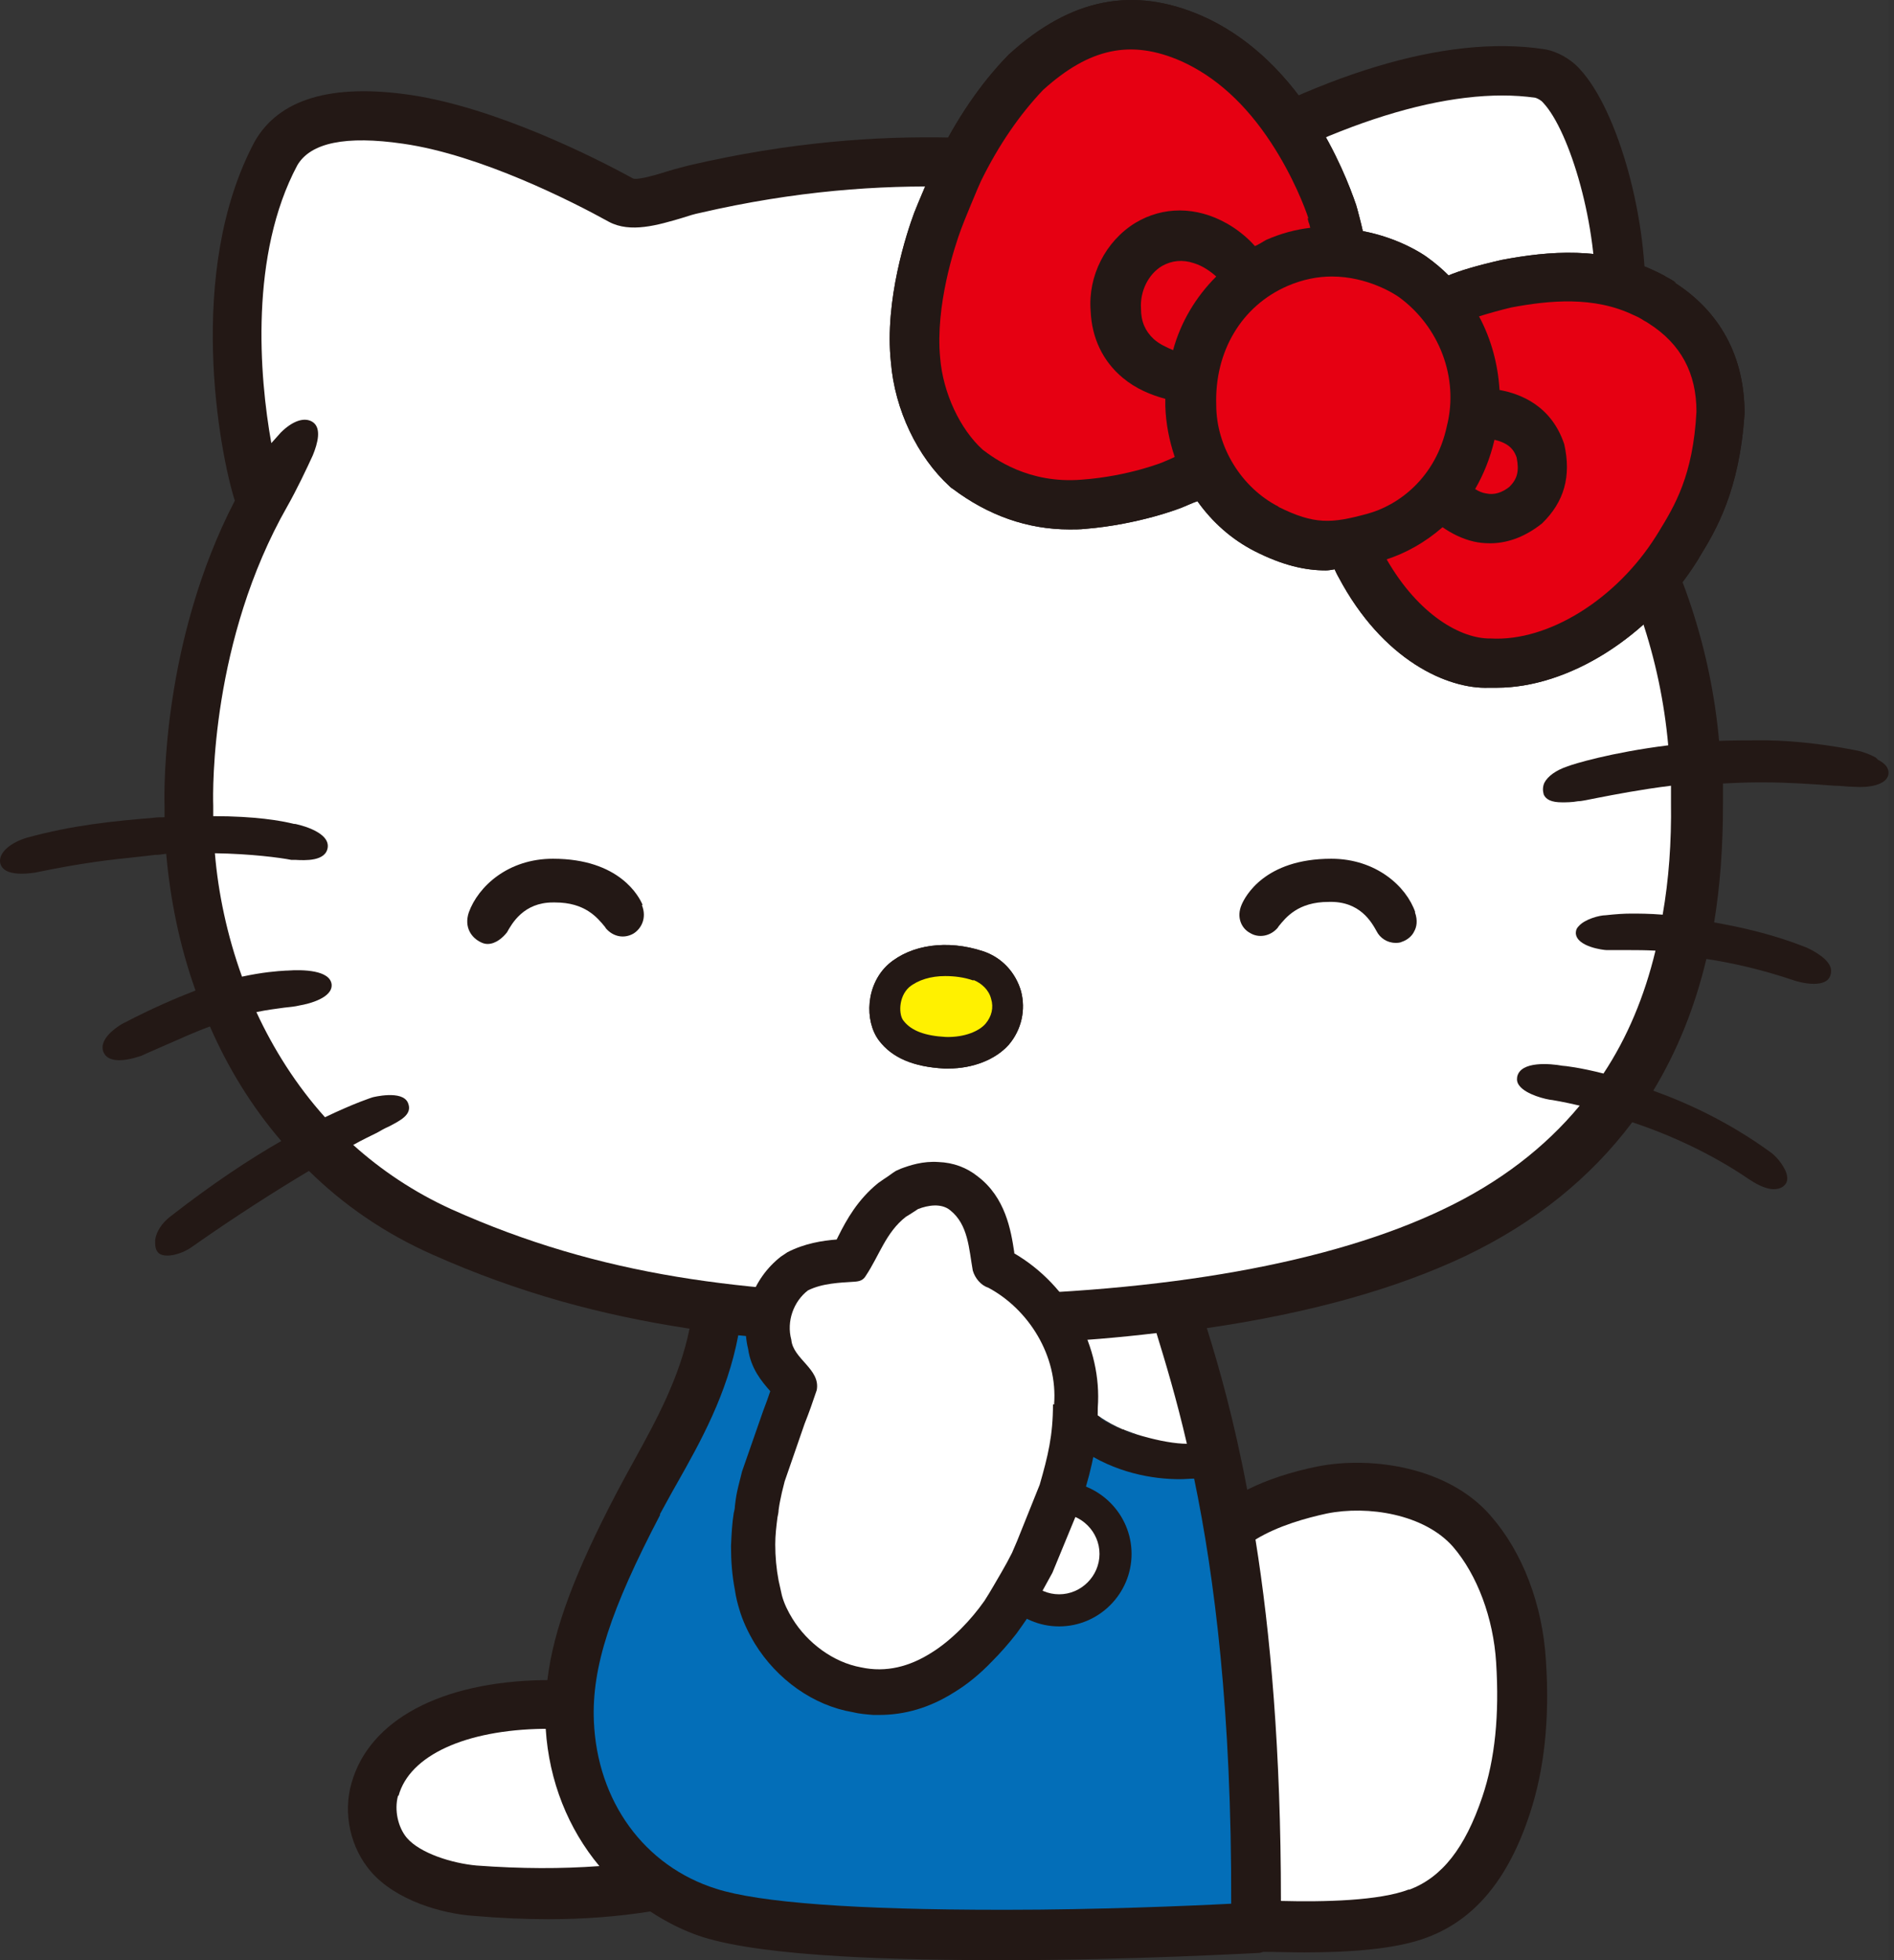
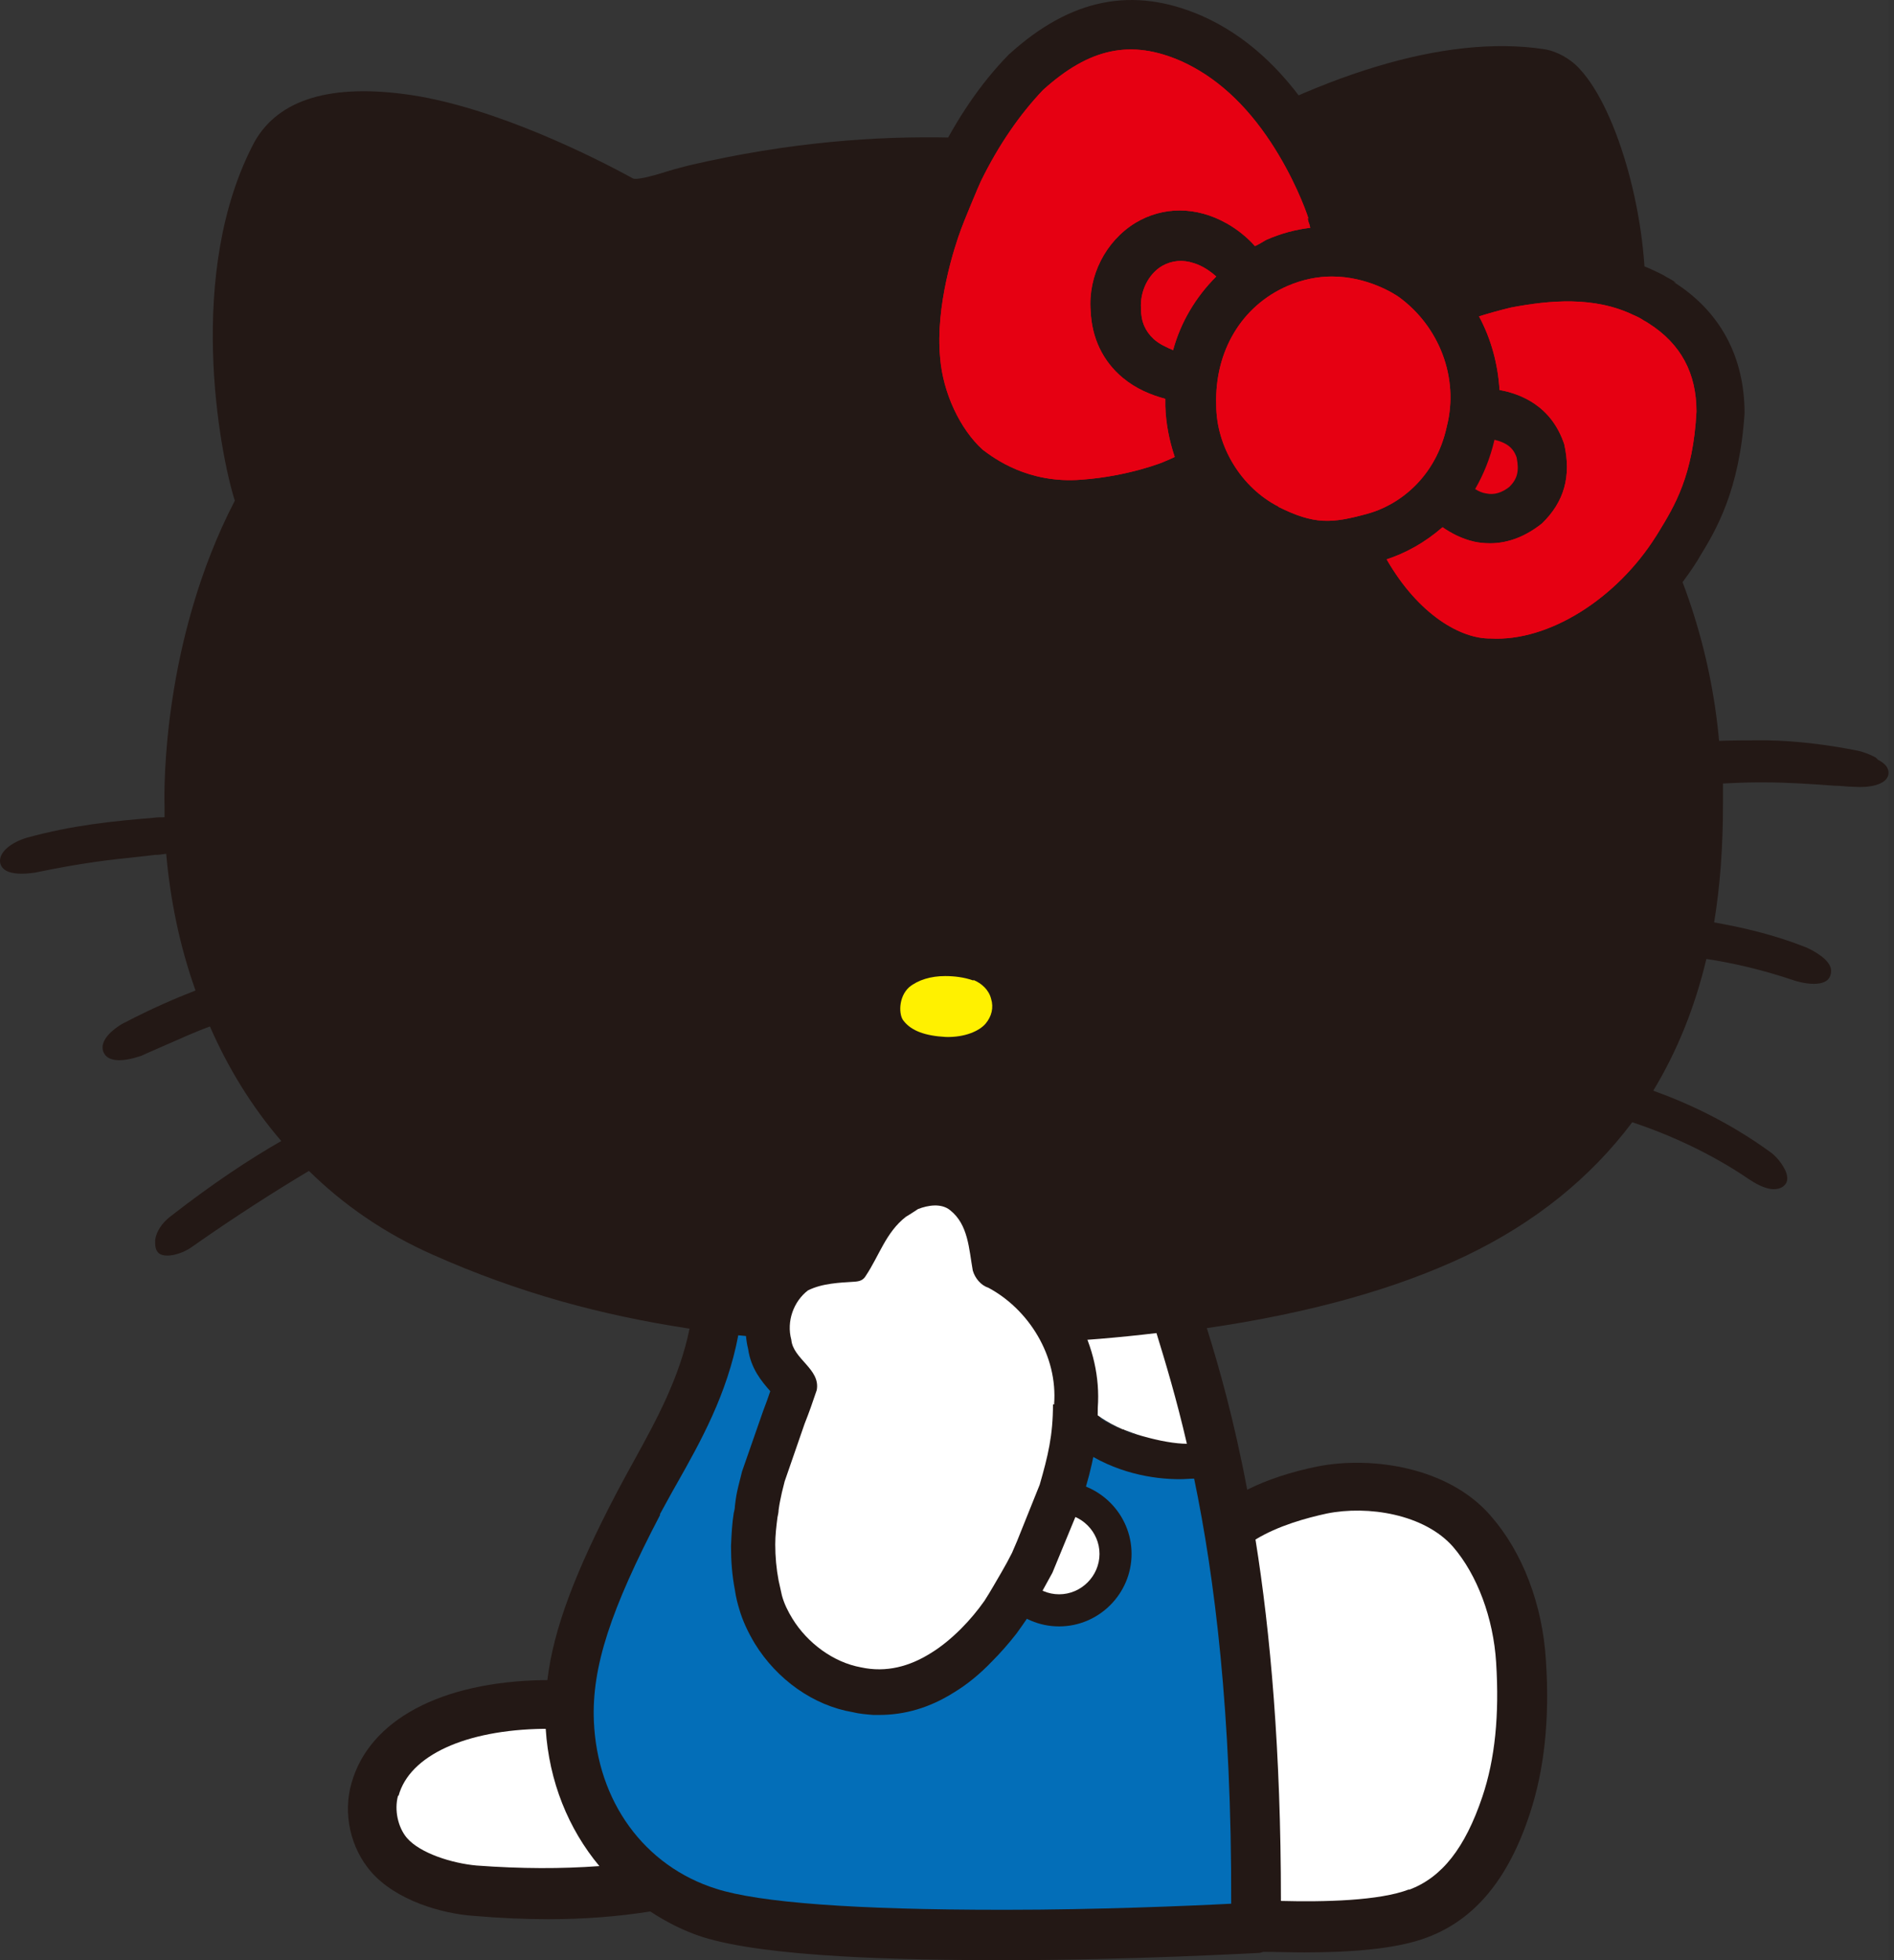
<svg xmlns="http://www.w3.org/2000/svg" width="87" height="90" viewBox="0 0 87 90" fill="none">
  <rect x="0" y="0" width="87" height="90" fill="#333333" stroke="none" />
  <g clip-path="url(#clip0_867_91151)">
    <rect width="86.749" height="90" fill="white" fill-opacity="0.01" />
    <path d="M86.158 34.779C85.879 34.627 85.574 34.525 85.37 34.475C83.973 34.195 82.55 34.017 81.152 33.992C80.389 33.992 79.653 33.992 78.966 34.017C78.585 29.85 77.289 25.86 74.977 21.921C75.307 19.913 75.409 17.27 75.51 15.136L75.561 14.069C75.739 10.181 74.341 5.073 72.563 3.167C72.131 2.684 71.47 2.328 70.885 2.252C66.413 1.591 60.517 3.37 53.91 7.385L53.071 7.258C47.633 6.445 40.874 5.454 31.674 7.588C31.395 7.665 31.064 7.741 30.734 7.843C30.251 7.995 29.336 8.275 29.082 8.198C27.329 7.233 22.78 4.946 18.867 4.361C15.233 3.827 12.819 4.539 11.7 6.496C8.498 12.493 10.099 20.828 10.786 22.988C7.457 29.418 7.533 36.253 7.558 36.99C7.558 37.168 7.558 37.346 7.558 37.524C7.38 37.524 7.228 37.524 7.05 37.549C5.195 37.702 3.365 37.88 1.231 38.464C0.544 38.668 -0.091 39.125 0.011 39.633C0.112 40.04 0.595 40.116 1.002 40.116C1.307 40.116 1.586 40.065 1.612 40.065C3.823 39.608 4.992 39.481 6.465 39.328L7.126 39.252C7.304 39.252 7.457 39.227 7.634 39.201C7.812 41.209 8.219 43.343 8.981 45.478C8.066 45.834 6.999 46.291 5.729 46.952C5.703 46.952 4.89 47.384 4.737 47.918C4.687 48.07 4.712 48.248 4.788 48.375C4.915 48.604 5.195 48.68 5.474 48.68C5.957 48.68 6.465 48.477 6.491 48.477C6.872 48.299 7.253 48.146 7.584 47.994C8.346 47.663 9.007 47.359 9.642 47.13C10.455 48.985 11.523 50.764 12.92 52.39C11.497 53.203 9.794 54.322 7.838 55.846C7.431 56.151 7.177 56.558 7.126 56.939C7.126 57.168 7.126 57.346 7.253 57.498C7.329 57.6 7.507 57.651 7.685 57.651C8.016 57.651 8.448 57.498 8.753 57.295C10.887 55.795 12.742 54.626 14.191 53.762C15.741 55.287 17.621 56.609 19.858 57.6C23.847 59.379 27.659 60.395 31.674 61.005C31.217 63.267 30.124 65.249 29.159 67.002C28.879 67.51 28.599 68.019 28.345 68.501C26.414 72.186 25.423 74.804 25.143 77.142C25.067 77.142 25.016 77.142 24.965 77.142C20.264 77.218 16.961 78.971 16.148 81.868C15.741 83.266 16.097 84.842 17.037 85.934C18.18 87.256 20.29 87.866 21.764 87.967C22.958 88.069 24.102 88.12 25.194 88.12C26.871 88.12 28.422 87.993 29.87 87.764C30.607 88.247 31.395 88.653 32.259 88.933C35.232 89.873 41.509 90 46.007 90H46.286C51.852 90 57.722 89.67 57.798 89.67C57.874 89.67 57.951 89.644 58.027 89.619C58.637 89.619 59.272 89.644 59.907 89.644C62.042 89.644 64.151 89.492 65.549 88.958C67.734 88.145 69.284 86.29 70.275 83.266C70.936 81.258 71.19 78.946 71.012 76.252C70.86 73.686 69.945 71.271 68.471 69.594C66.514 67.333 62.957 66.85 60.517 67.333C59.272 67.587 58.205 67.942 57.29 68.4C56.68 65.172 55.994 62.758 55.435 60.98C60.161 60.293 64.151 59.175 67.353 57.651C70.53 56.126 73.071 54.067 74.977 51.526C76.578 52.06 78.509 52.898 80.339 54.144C80.567 54.296 81.05 54.601 81.482 54.601C81.66 54.601 81.863 54.55 81.99 54.398C82.041 54.347 82.118 54.22 82.092 54.042C82.067 53.661 81.635 53.127 81.355 52.924C79.475 51.552 77.569 50.662 75.942 50.078C77.035 48.273 77.848 46.266 78.382 44.03C79.551 44.207 80.923 44.512 82.422 45.021C82.422 45.021 82.88 45.173 83.312 45.173C83.642 45.173 83.973 45.097 84.074 44.792C84.125 44.665 84.125 44.512 84.074 44.385C83.871 43.877 82.956 43.496 82.956 43.496C81.482 42.911 80.034 42.581 78.738 42.352C79.017 40.65 79.144 38.871 79.144 36.94C79.144 36.609 79.144 36.304 79.144 35.974C79.653 35.949 80.186 35.923 80.745 35.923C80.847 35.923 80.949 35.923 81.05 35.923C82.092 35.923 83.236 35.999 84.252 36.075C84.557 36.075 84.862 36.126 85.167 36.126C85.828 36.177 86.641 36.05 86.743 35.567C86.768 35.389 86.743 35.135 86.26 34.881L86.158 34.779Z" fill="#231815" />
    <path d="M18.282 82.453C18.104 83.114 18.282 83.902 18.688 84.385C19.298 85.096 20.772 85.554 21.89 85.655C23.949 85.808 25.804 85.808 27.532 85.681C26.109 83.978 25.219 81.793 25.067 79.378C25.041 79.378 25.016 79.378 24.965 79.378C21.382 79.429 18.815 80.598 18.307 82.453H18.282Z" fill="white" />
    <path d="M64.709 86.773C66.234 86.214 67.301 84.842 68.089 82.504C68.673 80.776 68.877 78.743 68.724 76.329C68.597 74.296 67.86 72.313 66.742 71.017C65.421 69.518 62.829 69.112 60.948 69.493C60.008 69.696 58.712 70.052 57.67 70.687C58.356 74.956 58.839 80.394 58.839 87.281C60.796 87.332 63.362 87.281 64.734 86.748L64.709 86.773Z" fill="white" />
    <path d="M48.752 63.369C48.752 63.369 48.701 63.292 48.676 63.267C48.676 63.292 48.727 63.343 48.752 63.369Z" fill="#036EB8" />
    <path d="M30.329 69.543C28.042 73.914 27.178 76.557 27.279 79.022C27.432 82.707 29.592 85.68 32.895 86.722C34.878 87.357 39.274 87.687 45.983 87.687H46.237C50.328 87.687 54.623 87.51 56.554 87.408C56.58 78.641 55.792 72.415 54.852 67.891C54.648 67.891 54.445 67.917 54.191 67.917C52.971 67.917 51.218 67.637 49.617 66.519C47.431 64.994 46.466 63.139 46.034 61.716C45.424 61.716 44.839 61.767 44.204 61.767H43.289H42.45C39.426 61.716 36.606 61.589 33.912 61.31C33.404 64.003 32.184 66.189 31.091 68.12C30.812 68.603 30.558 69.086 30.303 69.543H30.329Z" fill="#036EB8" />
    <path d="M50.58 65.122C50.911 65.351 51.216 65.503 51.546 65.656C51.19 65.503 50.86 65.326 50.555 65.122H50.58Z" fill="#036EB8" />
    <path d="M52.462 65.961C52.182 65.885 51.928 65.783 51.648 65.681C51.928 65.808 52.208 65.885 52.462 65.961Z" fill="#036EB8" />
    <path d="M49.59 64.309C49.59 64.309 49.514 64.233 49.488 64.207C49.514 64.233 49.565 64.284 49.59 64.309Z" fill="#036EB8" />
    <path d="M48.166 62.427C48.319 62.707 48.497 62.986 48.7 63.266C48.7 63.291 48.751 63.342 48.776 63.368C48.98 63.647 49.234 63.927 49.488 64.181C49.513 64.206 49.564 64.257 49.589 64.282C49.869 64.562 50.199 64.841 50.581 65.096C50.885 65.299 51.216 65.477 51.572 65.629C51.597 65.629 51.622 65.629 51.648 65.655C51.927 65.756 52.181 65.858 52.461 65.934C53.249 66.163 54.011 66.29 54.519 66.29C54.037 64.206 53.528 62.529 53.122 61.208C51.419 61.411 49.666 61.563 47.81 61.639C47.912 61.894 48.014 62.148 48.166 62.402V62.427Z" fill="white" />
-     <path d="M72.664 21.947C73.02 20.041 73.147 17.297 73.223 15.06L73.274 13.968C73.427 10.435 72.105 6.014 70.885 4.718C70.784 4.591 70.606 4.514 70.53 4.489C66.642 3.93 61.127 5.633 55.054 9.317C54.622 9.571 54.368 9.724 53.961 9.673L52.716 9.495C47.481 8.707 40.95 7.742 32.157 9.775C31.903 9.826 31.649 9.902 31.344 10.003C30.226 10.334 28.955 10.715 27.964 10.181C26.312 9.266 22.069 7.106 18.511 6.598C15.893 6.217 14.267 6.547 13.657 7.589C11.472 11.681 11.904 17.246 12.463 20.346C12.615 20.168 12.768 20.016 12.895 19.863C13.428 19.33 13.988 19.126 14.369 19.381C14.775 19.66 14.598 20.346 14.369 20.905C14.115 21.464 13.606 22.532 13.2 23.243C9.693 29.393 9.769 36.229 9.795 36.991C9.795 37.144 9.795 37.296 9.795 37.474C11.726 37.474 12.895 37.677 13.505 37.83H13.556C13.556 37.83 15.131 38.135 15.055 38.897C14.979 39.558 14.013 39.507 13.556 39.481H13.378C12.87 39.38 11.523 39.202 9.871 39.177C10.023 41.006 10.43 42.938 11.116 44.843C12.056 44.64 12.717 44.589 13.149 44.564H13.2C13.911 44.513 15.156 44.539 15.233 45.199C15.284 45.809 14.216 46.089 13.759 46.165C13.556 46.216 13.302 46.241 13.047 46.267C12.692 46.317 12.26 46.368 11.777 46.47C12.565 48.172 13.606 49.824 14.928 51.298C16.3 50.638 17.113 50.383 17.113 50.383C17.113 50.383 18.485 50.028 18.74 50.638C18.968 51.171 18.384 51.451 17.85 51.73C17.672 51.806 17.494 51.908 17.317 52.01C17.317 52.01 17.317 52.01 17.266 52.035C17.062 52.137 16.681 52.315 16.224 52.569C17.494 53.712 18.994 54.729 20.722 55.517C27.685 58.642 34.19 59.354 42.424 59.481H43.262H44.177C53.529 59.354 61.178 57.982 66.311 55.517C68.878 54.297 70.962 52.696 72.563 50.765C71.8 50.587 71.317 50.51 71.317 50.51C71.013 50.485 70.098 50.256 69.793 49.85C69.691 49.723 69.666 49.596 69.691 49.443C69.844 48.706 71.216 48.833 71.775 48.935C71.851 48.935 72.563 49.011 73.655 49.291C74.748 47.639 75.536 45.758 76.044 43.649C75.561 43.624 75.18 43.624 74.901 43.624C74.392 43.624 73.808 43.624 73.808 43.624C73.655 43.624 72.436 43.471 72.385 42.861C72.385 42.785 72.385 42.658 72.512 42.531C72.791 42.201 73.478 42.023 73.757 42.023C74.215 41.972 74.596 41.947 74.926 41.947C75.256 41.947 75.765 41.947 76.374 41.997C76.654 40.396 76.781 38.694 76.756 36.839C76.756 36.585 76.756 36.33 76.756 36.076C75.333 36.254 74.164 36.483 73.376 36.635C72.969 36.712 72.664 36.788 72.487 36.788C72.207 36.839 71.953 36.839 71.749 36.839C71.267 36.839 71.013 36.712 70.911 36.483C70.86 36.305 70.86 36.127 70.936 35.949C71.089 35.644 71.47 35.365 72.004 35.187C72.258 35.085 73.986 34.552 76.629 34.221C76.273 30.257 75.002 26.471 72.741 22.735C72.588 22.506 72.537 22.201 72.588 21.922L72.664 21.947Z" fill="white" />
    <path d="M76.984 12.976C76.832 12.874 76.705 12.798 76.552 12.721C76.4 12.62 76.222 12.543 76.07 12.467C73.655 11.298 71.139 11.527 68.979 11.934C67.76 12.213 67.023 12.442 66.54 12.645C66.235 12.34 65.905 12.061 65.549 11.806C65.346 11.654 64.227 10.917 62.601 10.612C62.499 10.155 62.398 9.799 62.347 9.596C62.347 9.596 62.296 9.443 62.296 9.418C62.017 8.605 61.407 7.004 60.288 5.276C58.865 3.116 57.163 1.591 55.206 0.727C52.055 -0.645 49.183 -0.086 46.337 2.506C45.041 3.827 43.948 5.453 43.034 7.309C42.932 7.537 42.093 9.494 41.992 9.774C41.661 10.663 40.619 13.789 40.924 16.635C41.102 18.82 42.144 20.98 43.618 22.327C43.618 22.327 43.72 22.429 43.745 22.429C45.397 23.674 47.201 24.309 49.133 24.309C49.361 24.309 49.615 24.309 49.844 24.284C52.334 24.081 54.266 23.318 54.317 23.293C54.571 23.191 54.774 23.09 55.003 23.013C55.689 23.979 56.578 24.767 57.62 25.3C58.916 25.961 59.958 26.19 60.898 26.19C61.025 26.19 61.178 26.164 61.305 26.139C61.356 26.241 61.407 26.368 61.483 26.495C63.516 30.332 66.514 31.653 68.395 31.577C68.522 31.577 68.649 31.577 68.751 31.577C72.029 31.577 75.764 29.265 77.975 25.732L78.077 25.555C78.814 24.36 79.907 22.53 80.135 18.973C80.135 16.381 79.017 14.297 76.883 12.95L76.984 12.976Z" fill="#231815" />
    <path d="M68.879 17.906C69.871 18.084 71.268 18.643 71.853 20.396C72.183 21.87 71.853 23.039 70.836 24.03C69.947 24.741 69.108 24.945 68.447 24.945C68.168 24.945 67.939 24.919 67.71 24.869C67.151 24.741 66.668 24.487 66.262 24.208C65.449 24.919 64.559 25.402 63.695 25.682C65.169 28.248 67.126 29.341 68.473 29.316C71.141 29.468 74.267 27.486 76.071 24.614L76.198 24.411C76.91 23.242 77.774 21.845 77.926 18.897C77.926 17.143 77.215 15.796 75.741 14.856C75.639 14.78 75.512 14.729 75.41 14.653C75.283 14.577 75.182 14.526 75.055 14.475C73.225 13.586 71.166 13.789 69.413 14.119C68.879 14.246 68.346 14.399 67.939 14.526C68.498 15.568 68.803 16.711 68.879 17.88V17.906Z" fill="#E60012" />
    <path d="M60.11 10.053C59.958 9.571 59.399 8.097 58.382 6.547C57.213 4.768 55.841 3.523 54.265 2.811C51.953 1.795 50.047 2.201 47.912 4.132C46.845 5.251 45.879 6.648 45.066 8.3C44.964 8.503 44.227 10.282 44.151 10.511C43.846 11.324 42.957 14.043 43.186 16.432C43.313 18.033 44.1 19.71 45.142 20.65C45.651 21.032 47.226 22.226 49.691 22.023C51.826 21.87 53.477 21.209 53.503 21.184C53.681 21.108 53.808 21.057 53.96 20.981C53.706 20.218 53.554 19.456 53.528 18.643C53.528 18.541 53.528 18.414 53.528 18.312C52.868 18.135 52.181 17.855 51.572 17.347C50.657 16.584 50.148 15.517 50.098 14.272C49.971 12.671 50.784 11.07 52.156 10.231C53.427 9.469 54.951 9.469 56.349 10.257C56.806 10.511 57.289 10.892 57.645 11.299C57.823 11.222 57.975 11.121 58.153 11.019C58.84 10.714 59.526 10.536 60.186 10.46C60.161 10.358 60.136 10.257 60.11 10.206L60.059 10.003L60.11 10.053Z" fill="#E60012" />
    <path d="M53.376 12.213C52.741 12.594 52.36 13.382 52.411 14.17C52.411 14.78 52.614 15.211 52.995 15.567C53.249 15.796 53.58 15.948 53.885 16.076C54.24 14.78 54.927 13.636 55.867 12.696C55.613 12.467 55.257 12.213 54.85 12.086C54.317 11.908 53.834 11.959 53.376 12.213Z" fill="#E60012" />
-     <path d="M69.335 22.352C69.691 21.997 69.793 21.641 69.666 21.006C69.513 20.548 69.183 20.319 68.649 20.192C68.446 21.056 68.141 21.793 67.76 22.454C67.912 22.556 68.09 22.632 68.268 22.657C68.624 22.734 68.98 22.632 69.335 22.352Z" fill="#E60012" />
    <path d="M58.713 23.267C60.39 24.106 61.178 24.03 62.779 23.598C64.227 23.216 65.955 21.946 66.463 19.557C67.022 17.346 66.108 14.983 64.253 13.636C64.075 13.509 62.83 12.696 61.178 12.696C60.542 12.696 59.856 12.823 59.145 13.128C57.036 14.043 55.79 16.126 55.867 18.591C55.867 20.523 57.035 22.403 58.738 23.267H58.713Z" fill="#E60012" />
    <path d="M48.649 68.018C46.82 68.018 45.32 69.517 45.32 71.347C45.32 73.177 46.82 74.676 48.649 74.676C50.479 74.676 51.978 73.177 51.978 71.347C51.978 69.517 50.479 68.018 48.649 68.018Z" fill="#231815" />
    <path d="M48.65 69.492C47.633 69.492 46.795 70.33 46.795 71.347C46.795 72.363 47.633 73.202 48.65 73.202C49.666 73.202 50.505 72.363 50.505 71.347C50.505 70.33 49.666 69.492 48.65 69.492Z" fill="white" />
    <path d="M46.898 45.502C46.644 44.639 46.008 43.952 45.145 43.673C43.518 43.139 41.866 43.368 40.825 44.257C39.757 45.198 39.706 46.875 40.367 47.764C40.977 48.577 41.968 48.984 43.366 49.06C43.442 49.06 43.493 49.06 43.569 49.06C44.687 49.06 45.729 48.654 46.339 47.968C46.923 47.281 47.127 46.367 46.898 45.502Z" fill="#231815" />
    <path d="M44.712 45.02C44.28 44.867 43.822 44.816 43.416 44.816C42.755 44.816 42.17 44.994 41.764 45.325C41.255 45.782 41.281 46.621 41.51 46.875C41.865 47.332 42.501 47.561 43.441 47.612C44.33 47.637 44.991 47.332 45.271 47.002C45.55 46.672 45.652 46.265 45.525 45.858C45.423 45.452 45.093 45.147 44.712 44.994V45.02Z" fill="#FFF100" />
    <path d="M46.589 57.496C46.437 56.48 46.183 54.98 44.912 54.015C44.404 53.608 43.794 53.38 43.108 53.354C42.396 53.303 41.786 53.507 41.38 53.659L41.151 53.761L40.998 53.862C40.998 53.862 40.719 54.066 40.592 54.142L40.338 54.32C39.398 55.082 38.889 55.997 38.508 56.759L38.432 56.912C37.771 56.963 36.958 57.09 36.17 57.496L35.865 57.7C34.569 58.716 33.985 60.393 34.366 61.944C34.493 62.833 34.976 63.417 35.382 63.875C35.281 64.18 35.179 64.459 35.052 64.79L34.086 67.56L33.908 68.271C33.832 68.602 33.807 68.728 33.756 69.16C33.756 69.262 33.731 69.364 33.705 69.466C33.629 69.923 33.603 70.431 33.578 70.99C33.578 71.676 33.629 72.337 33.756 72.998C33.807 73.353 33.883 73.633 33.959 73.887C34.112 74.421 34.366 74.954 34.671 75.463C35.687 77.115 37.364 78.309 39.169 78.614C39.474 78.69 39.804 78.716 40.109 78.741C40.211 78.741 40.287 78.741 40.389 78.741C41.558 78.741 42.701 78.411 43.794 77.724C44.429 77.343 45.014 76.86 45.573 76.276C45.954 75.895 46.335 75.463 46.691 75.005L46.945 74.65L47.174 74.319L47.224 74.218C47.402 73.887 47.606 73.582 47.784 73.227C47.961 72.896 48.139 72.591 48.343 72.21L49.715 68.881V68.805C50.198 67.28 50.426 66.162 50.426 64.637C50.63 61.842 49.105 59.021 46.589 57.547V57.496Z" fill="#231815" />
    <path d="M48.419 64.485C48.597 62.248 47.25 60.114 45.395 59.123C45.065 59.021 44.785 58.691 44.684 58.335C44.506 57.344 44.48 56.226 43.642 55.565C43.235 55.235 42.625 55.336 42.168 55.514C42.168 55.514 41.786 55.768 41.609 55.87C40.694 56.582 40.389 57.649 39.779 58.564C39.677 58.742 39.55 58.818 39.322 58.843C38.559 58.894 37.771 58.919 37.111 59.25C36.45 59.758 36.12 60.673 36.348 61.512C36.425 62.401 37.695 62.858 37.517 63.824C37.339 64.358 37.161 64.866 36.958 65.374L36.043 68.017L35.916 68.525C35.84 68.906 35.815 68.957 35.764 69.338C35.764 69.44 35.738 69.542 35.713 69.669C35.662 70.076 35.611 70.482 35.611 70.914C35.611 71.473 35.662 72.032 35.764 72.566C35.815 72.795 35.865 73.023 35.916 73.252C36.018 73.633 36.196 73.989 36.399 74.319C37.085 75.437 38.28 76.327 39.55 76.556C40.719 76.81 41.786 76.505 42.727 75.92C43.235 75.615 43.718 75.209 44.15 74.777C44.556 74.37 44.912 73.938 45.217 73.506C45.497 73.074 45.751 72.617 46.005 72.185C46.183 71.88 46.335 71.6 46.488 71.295L46.717 70.762L47.758 68.17C48.139 66.848 48.368 65.908 48.368 64.485H48.419Z" fill="white" />
-     <path d="M76.984 12.976C76.832 12.874 76.705 12.798 76.552 12.721C76.4 12.62 76.222 12.543 76.07 12.467C73.655 11.298 71.139 11.527 68.979 11.934C67.76 12.213 67.023 12.442 66.54 12.645C66.235 12.34 65.905 12.061 65.549 11.806C65.346 11.654 64.227 10.917 62.601 10.612C62.499 10.155 62.398 9.799 62.347 9.596C62.347 9.596 62.296 9.443 62.296 9.418C62.017 8.605 61.407 7.004 60.288 5.276C58.865 3.116 57.163 1.591 55.206 0.727C52.055 -0.645 49.183 -0.086 46.337 2.506C45.041 3.827 43.948 5.453 43.034 7.309C42.932 7.537 42.093 9.494 41.992 9.774C41.661 10.663 40.619 13.789 40.924 16.635C41.102 18.82 42.144 20.98 43.618 22.327C43.618 22.327 43.72 22.429 43.745 22.429C45.397 23.674 47.201 24.309 49.133 24.309C49.361 24.309 49.615 24.309 49.844 24.284C52.334 24.081 54.266 23.318 54.317 23.293C54.571 23.191 54.774 23.09 55.003 23.013C55.689 23.979 56.578 24.767 57.62 25.3C58.916 25.961 59.958 26.19 60.898 26.19C61.025 26.19 61.178 26.164 61.305 26.139C61.356 26.241 61.407 26.368 61.483 26.495C63.516 30.332 66.514 31.653 68.395 31.577C68.522 31.577 68.649 31.577 68.751 31.577C72.029 31.577 75.764 29.265 77.975 25.732L78.077 25.555C78.814 24.36 79.907 22.53 80.135 18.973C80.135 16.381 79.017 14.297 76.883 12.95L76.984 12.976Z" fill="#231815" />
    <path d="M68.879 17.906C69.871 18.084 71.268 18.643 71.853 20.396C72.183 21.87 71.853 23.039 70.836 24.03C69.947 24.741 69.108 24.945 68.447 24.945C68.168 24.945 67.939 24.919 67.71 24.869C67.151 24.741 66.668 24.487 66.262 24.208C65.449 24.919 64.559 25.402 63.695 25.682C65.169 28.248 67.126 29.341 68.473 29.316C71.141 29.468 74.267 27.486 76.071 24.614L76.198 24.411C76.91 23.242 77.774 21.845 77.926 18.897C77.926 17.143 77.215 15.796 75.741 14.856C75.639 14.78 75.512 14.729 75.41 14.653C75.283 14.577 75.182 14.526 75.055 14.475C73.225 13.586 71.166 13.789 69.413 14.119C68.879 14.246 68.346 14.399 67.939 14.526C68.498 15.568 68.803 16.711 68.879 17.88V17.906Z" fill="#E60012" />
    <path d="M60.11 10.053C59.958 9.571 59.399 8.097 58.382 6.547C57.213 4.768 55.841 3.523 54.265 2.811C51.953 1.795 50.047 2.201 47.912 4.132C46.845 5.251 45.879 6.648 45.066 8.3C44.964 8.503 44.227 10.282 44.151 10.511C43.846 11.324 42.957 14.043 43.186 16.432C43.313 18.033 44.1 19.71 45.142 20.65C45.651 21.032 47.226 22.226 49.691 22.023C51.826 21.87 53.477 21.209 53.503 21.184C53.681 21.108 53.808 21.057 53.96 20.981C53.706 20.218 53.554 19.456 53.528 18.643C53.528 18.541 53.528 18.414 53.528 18.312C52.868 18.135 52.181 17.855 51.572 17.347C50.657 16.584 50.148 15.517 50.098 14.272C49.971 12.671 50.784 11.07 52.156 10.231C53.427 9.469 54.951 9.469 56.349 10.257C56.806 10.511 57.289 10.892 57.645 11.299C57.823 11.222 57.975 11.121 58.153 11.019C58.84 10.714 59.526 10.536 60.186 10.46C60.161 10.358 60.136 10.257 60.11 10.206L60.059 10.003L60.11 10.053Z" fill="#E60012" />
    <path d="M53.376 12.213C52.741 12.594 52.36 13.382 52.411 14.17C52.411 14.78 52.614 15.211 52.995 15.567C53.249 15.796 53.58 15.948 53.885 16.076C54.24 14.78 54.927 13.636 55.867 12.696C55.613 12.467 55.257 12.213 54.85 12.086C54.317 11.908 53.834 11.959 53.376 12.213Z" fill="#E60012" />
    <path d="M69.335 22.352C69.691 21.997 69.793 21.641 69.666 21.006C69.513 20.548 69.183 20.319 68.649 20.192C68.446 21.056 68.141 21.793 67.76 22.454C67.912 22.556 68.09 22.632 68.268 22.657C68.624 22.734 68.98 22.632 69.335 22.352Z" fill="#E60012" />
    <path d="M58.713 23.267C60.39 24.106 61.178 24.03 62.779 23.598C64.227 23.216 65.955 21.946 66.463 19.557C67.022 17.346 66.108 14.983 64.253 13.636C64.075 13.509 62.83 12.696 61.178 12.696C60.542 12.696 59.856 12.823 59.145 13.128C57.036 14.043 55.79 16.126 55.867 18.591C55.867 20.523 57.035 22.403 58.738 23.267H58.713Z" fill="#E60012" />
    <path d="M46.898 45.502C46.644 44.638 46.008 43.952 45.145 43.672C43.518 43.139 41.866 43.367 40.825 44.257C39.757 45.197 39.706 46.874 40.367 47.764C40.977 48.577 41.968 48.983 43.366 49.06C43.442 49.06 43.493 49.06 43.569 49.06C44.687 49.06 45.729 48.653 46.339 47.967C46.923 47.281 47.127 46.366 46.898 45.502Z" fill="#231815" />
    <path d="M44.712 45.02C44.28 44.867 43.822 44.816 43.416 44.816C42.755 44.816 42.17 44.994 41.764 45.325C41.255 45.782 41.281 46.621 41.51 46.875C41.865 47.332 42.501 47.561 43.441 47.612C44.33 47.637 44.991 47.332 45.271 47.002C45.55 46.672 45.652 46.265 45.525 45.858C45.423 45.452 45.093 45.147 44.712 44.994V45.02Z" fill="#FFF100" />
-     <path d="M65.013 41.894C64.607 40.699 63.209 39.429 61.151 39.429C58.076 39.429 57.186 41.182 57.034 41.538C56.78 42.122 57.034 42.631 57.415 42.834C57.822 43.088 58.355 42.986 58.686 42.605L58.736 42.529C59.067 42.122 59.626 41.411 61.024 41.411C62.472 41.36 63.006 42.351 63.234 42.758C63.387 43.063 63.717 43.291 64.099 43.291C64.2 43.291 64.302 43.291 64.403 43.24C64.632 43.164 64.861 42.986 64.963 42.758C65.064 42.58 65.14 42.275 64.988 41.868L65.013 41.894Z" fill="#231815" />
    <path d="M29.514 41.538C29.361 41.182 28.472 39.429 25.397 39.429C23.339 39.429 21.966 40.699 21.534 41.894C21.306 42.58 21.662 43.063 22.093 43.266C22.195 43.317 22.297 43.342 22.398 43.342C22.78 43.342 23.11 43.037 23.288 42.809C23.517 42.402 24.05 41.436 25.397 41.436C25.422 41.436 25.473 41.436 25.499 41.436C26.871 41.436 27.43 42.122 27.786 42.554L27.837 42.631C28.167 43.012 28.675 43.114 29.107 42.859C29.463 42.631 29.717 42.148 29.488 41.563L29.514 41.538Z" fill="#231815" />
  </g>
  <defs>
    <clipPath id="clip0_867_91151">
      <rect width="86.749" height="90" fill="white" />
    </clipPath>
  </defs>
</svg>